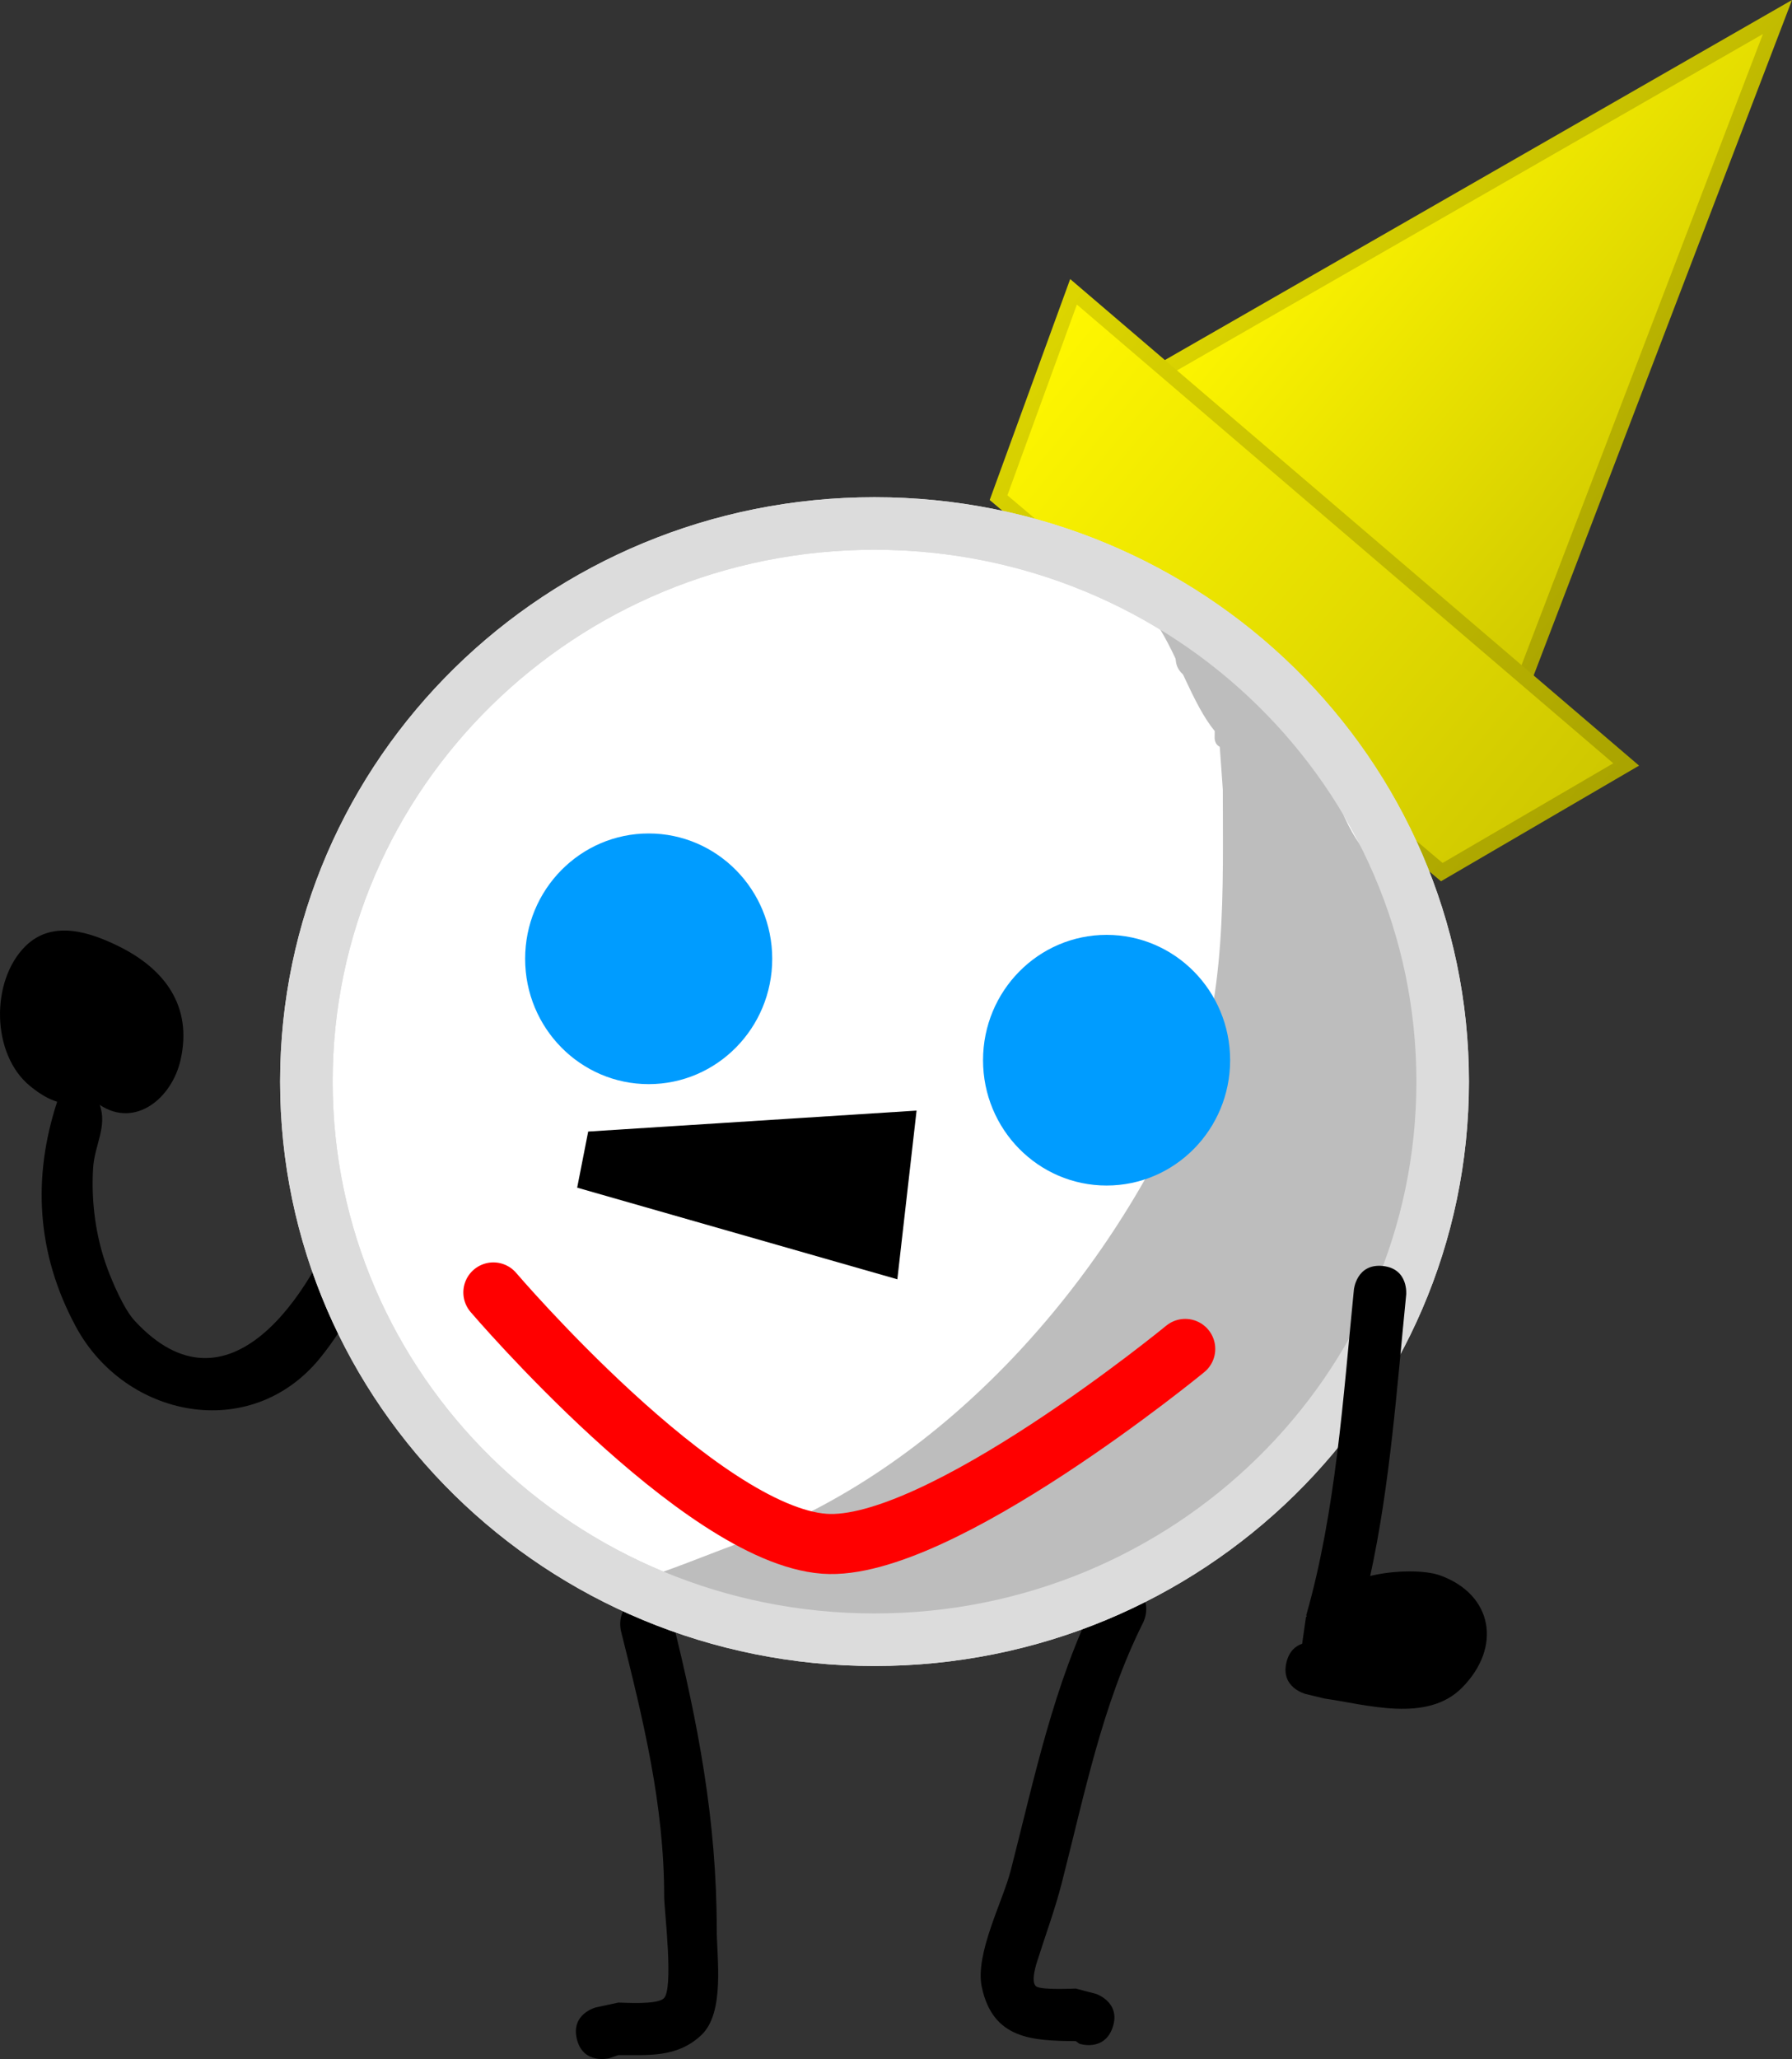
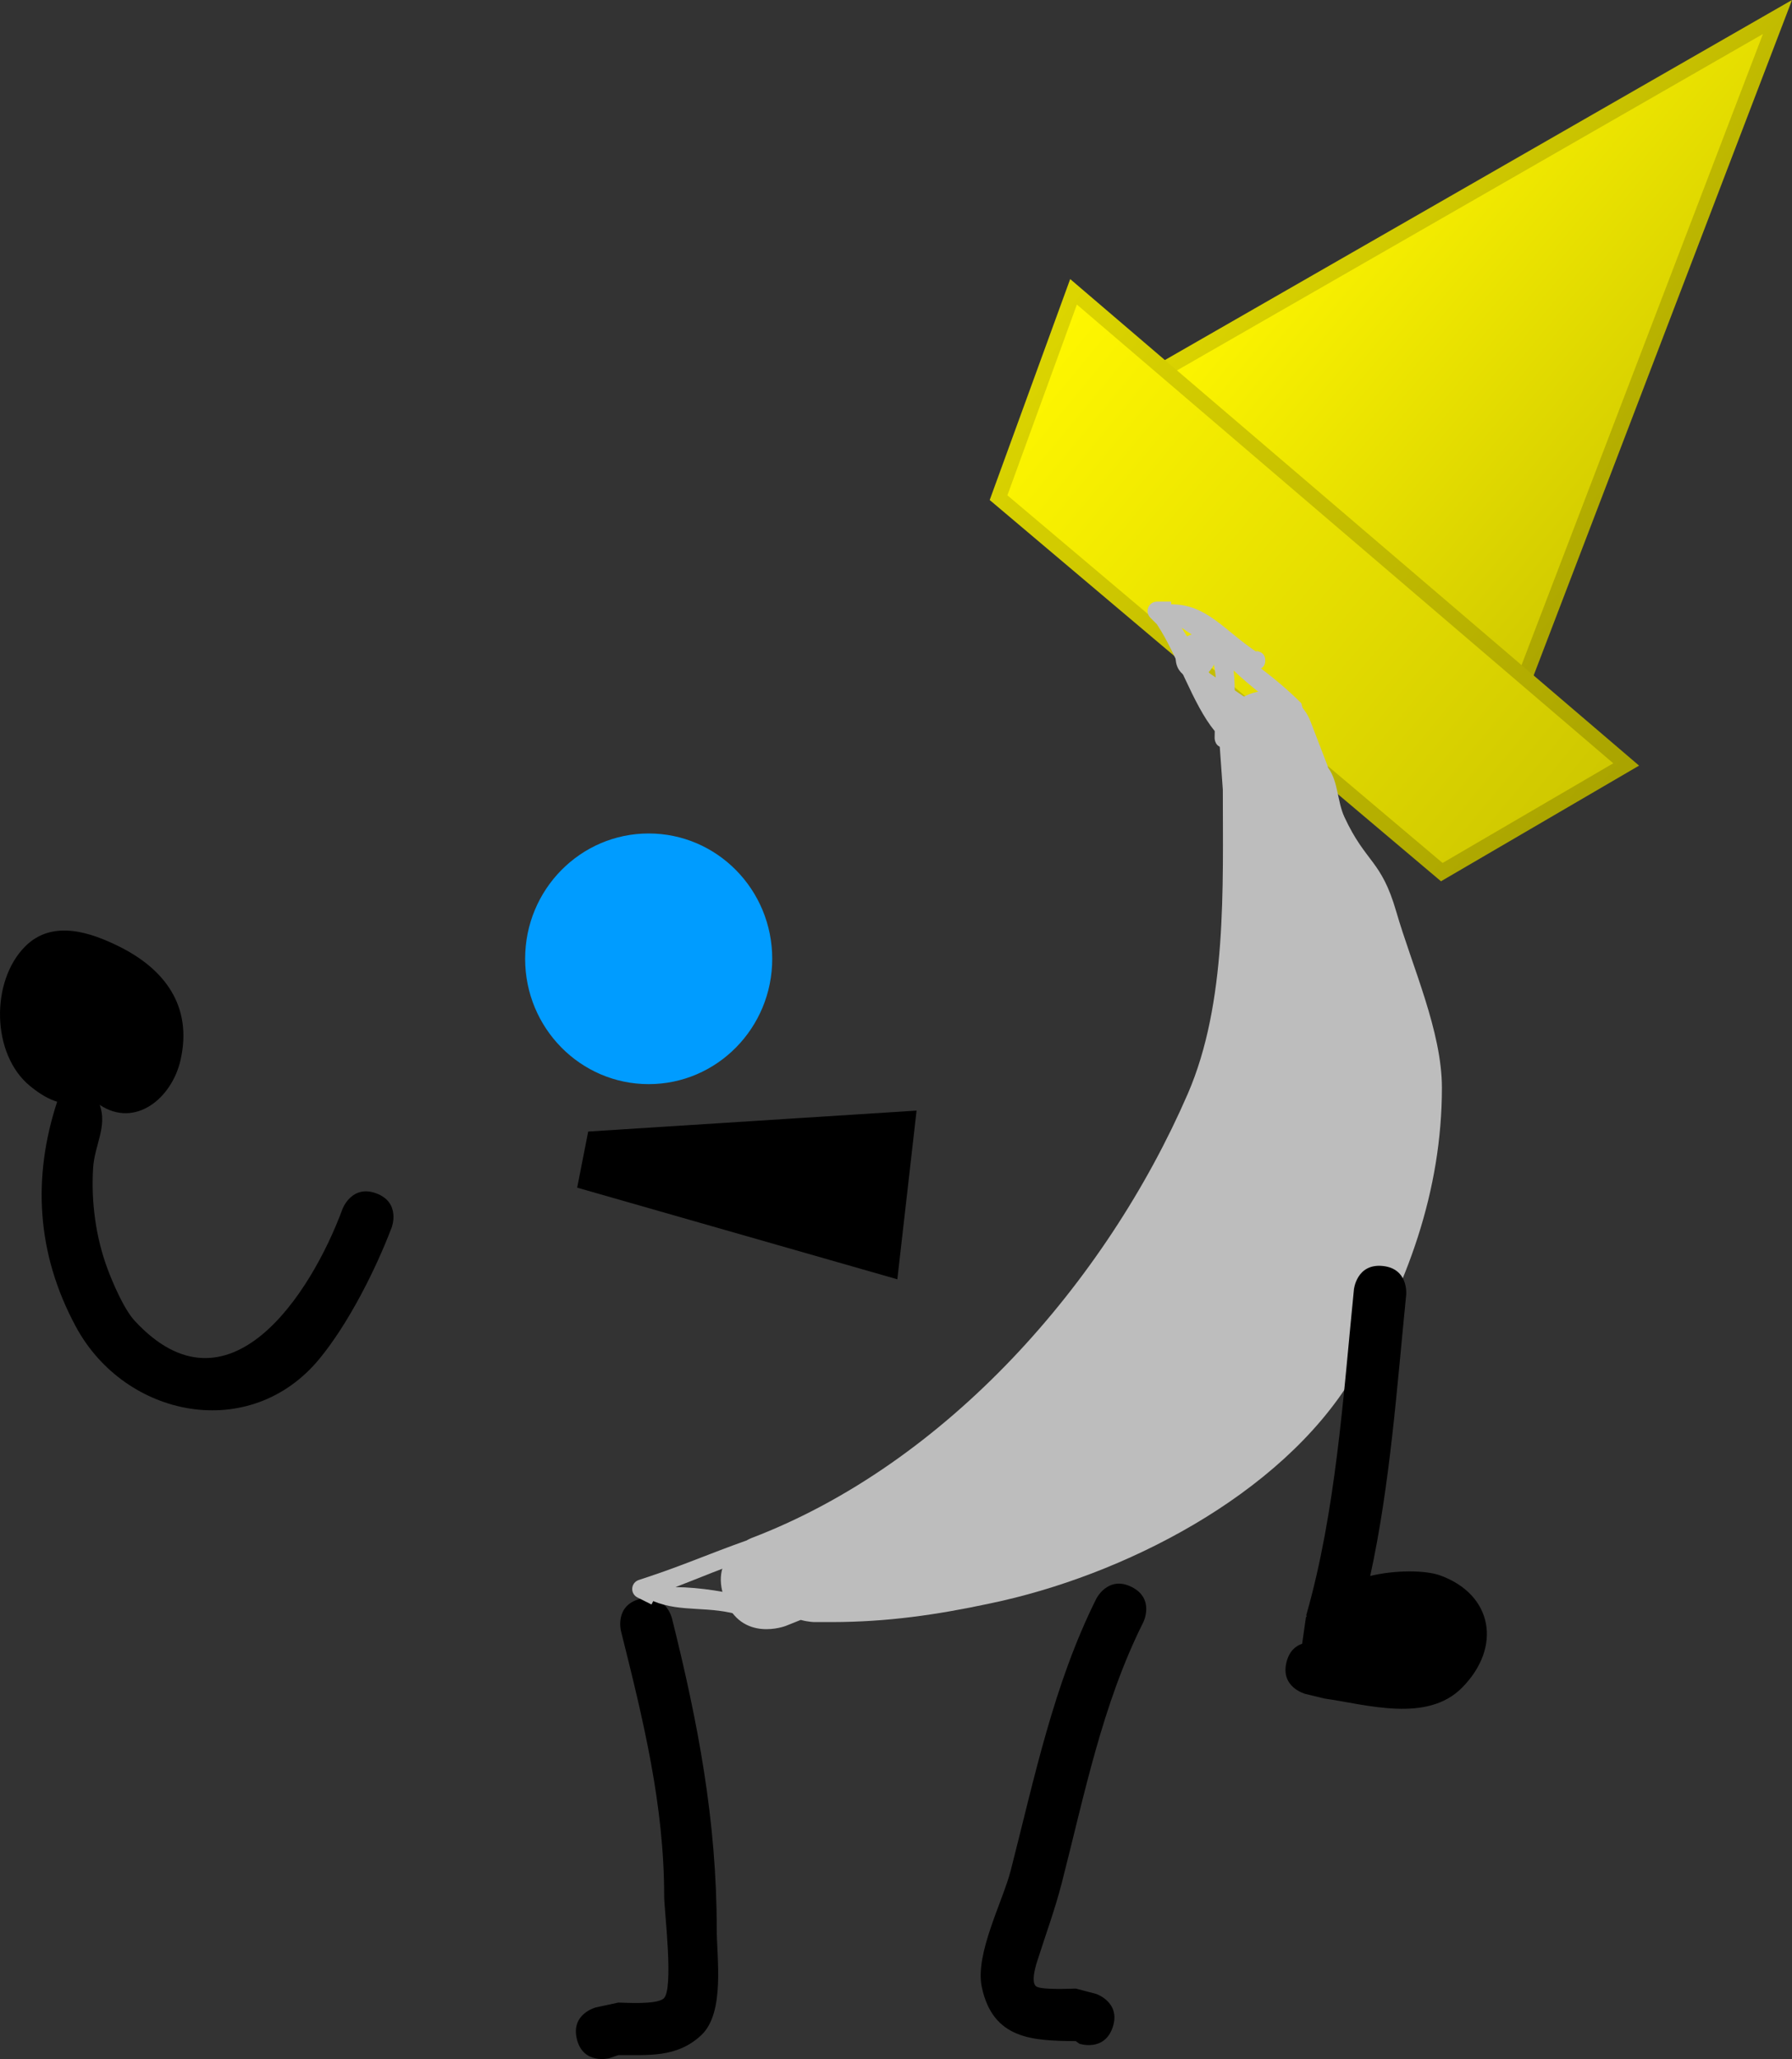
<svg xmlns="http://www.w3.org/2000/svg" version="1.1" width="119.365" height="137.131" viewBox="0,0,119.365,137.131">
  <rect x="0" y="0" width="119.365" height="137.131" fill="#333333" stroke="none" />
  <defs>
    <linearGradient x1="242.576" y1="163.827" x2="269.712" y2="186.28" gradientUnits="userSpaceOnUse" id="color-1">
      <stop offset="0" stop-color="#fff700" />
      <stop offset="1" stop-color="#cec700" />
    </linearGradient>
    <linearGradient x1="242.576" y1="163.827" x2="269.712" y2="186.28" gradientUnits="userSpaceOnUse" id="color-2">
      <stop offset="0" stop-color="#dcd500" />
      <stop offset="1" stop-color="#aaa400" />
    </linearGradient>
    <linearGradient x1="221.276" y1="179.595" x2="258.588" y2="210.468" gradientUnits="userSpaceOnUse" id="color-3">
      <stop offset="0" stop-color="#fff700" />
      <stop offset="1" stop-color="#cec700" />
    </linearGradient>
    <linearGradient x1="221.276" y1="179.595" x2="258.588" y2="210.468" gradientUnits="userSpaceOnUse" id="color-4">
      <stop offset="0" stop-color="#dcd500" />
      <stop offset="1" stop-color="#aaa400" />
    </linearGradient>
  </defs>
  <g transform="translate(-154.275,-154.714)">
    <g data-paper-data="{&quot;isPaintingLayer&quot;:true}" fill-rule="nonzero" stroke-linejoin="miter" stroke-miterlimit="10" stroke-dasharray="" stroke-dashoffset="0" style="mix-blend-mode: normal">
      <path d="M228.394,289.72c-0.553,1.66 -2.214,1.107 -2.214,1.107l-0.247,-0.177c-2.886,-0.023 -5.523,-0.12 -6.261,-3.603c-0.466,-2.199 1.399,-5.705 1.926,-7.758c1.579,-6.151 2.847,-12.381 5.703,-18.105c0,0 0.783,-1.565 2.348,-0.783c1.565,0.783 0.783,2.348 0.783,2.348c-2.751,5.49 -3.924,11.511 -5.444,17.413c-0.451,1.75 -1.081,3.448 -1.625,5.171c-0.001,0.004 -0.497,1.426 -0.045,1.687c0.413,0.238 2.463,0.132 2.616,0.13l1.353,0.356c0,0 1.66,0.553 1.107,2.214z" fill="#000000" stroke="none" stroke-width="0.5" stroke-linecap="butt" />
      <path d="M192.702,290.524c-0.424,-1.698 1.273,-2.122 1.273,-2.122l1.491,-0.319c0.502,0.007 2.493,0.146 3.003,-0.26c0.714,-0.57 0.047,-5.911 0.047,-6.79c0.002,-6.133 -1.407,-11.814 -2.881,-17.709c0,0 -0.424,-1.698 1.273,-2.122c1.698,-0.424 2.122,1.273 2.122,1.273c1.735,6.942 2.986,13.488 2.986,20.691c0,1.912 0.566,5.577 -1.019,7.077c-1.639,1.551 -3.599,1.319 -5.531,1.34l-0.642,0.214c0,0 -1.698,0.424 -2.122,-1.273z" fill="#000000" stroke="none" stroke-width="0.5" stroke-linecap="butt" />
      <path d="M158.082,228.088c-0.538,-0.162 -1.108,-0.478 -1.801,-1.042c-2.58,-2.1 -2.654,-6.987 -0.319,-9.312c1.833,-1.826 4.408,-0.89 6.213,-0.002c3.062,1.505 4.938,3.984 4.128,7.571c-0.578,2.561 -3.023,4.566 -5.387,2.994c0.525,1.434 -0.344,2.685 -0.438,4.194c-0.14,2.253 0.172,4.625 0.966,6.745c0.322,0.859 1.075,2.655 1.804,3.443c6.223,6.73 11.739,-1.748 13.846,-7.461c0,0 0.614,-1.639 2.253,-1.024c1.639,0.614 1.024,2.253 1.024,2.253c-1.079,2.837 -2.883,6.41 -4.816,8.759c-4.622,5.617 -12.939,3.946 -16.222,-2.13c-2.67,-4.941 -2.877,-10.019 -1.251,-14.989z" fill="#000000" stroke="none" stroke-width="0.5" stroke-linecap="butt" />
      <g stroke-width="1" stroke-linecap="round">
        <path d="M227.928,181.531l44.744,-25.684l-19.11,49.953z" fill="url(#color-1)" stroke="url(#color-2)" />
        <path d="M250.312,212.796l-29.524,-24.938l4.995,-13.71l36.811,31.478z" fill="url(#color-3)" stroke="url(#color-4)" />
      </g>
      <g stroke-linecap="butt">
-         <path d="M250.371,226.748c0,20.528 -16.943,37.17 -37.844,37.17c-20.901,0 -37.844,-16.642 -37.844,-37.17c0,-20.528 16.943,-37.17 37.844,-37.17c20.901,0 37.844,16.642 37.844,37.17z" fill="#ffffff" stroke="#dcdcdc" stroke-width="3.5" />
        <path d="M207.616,262.596c-0.336,0.139 -0.672,0.274 -1.011,0.405c0,0 -2.932,1.128 -4.059,-1.804c-1.128,-2.932 1.804,-4.059 1.804,-4.059c12.967,-4.957 23.588,-17.007 29.044,-29.581c2.63,-6.063 2.33,-13.81 2.333,-20.251l-0.227,-3.175c-0.007,-0.084 -0.01,-0.17 -0.01,-0.256c0,-1.735 1.406,-3.141 3.141,-3.141c1.363,0 2.523,0.868 2.958,2.082l1.149,2.988l-0.018,0.007c0.014,0.02 0.029,0.04 0.043,0.06c0.66,0.933 0.583,2.223 1.065,3.259c1.435,3.086 2.445,2.819 3.452,6.297c1.054,3.639 3.04,7.972 3.04,11.726c0,6.845 -2.289,13.23 -5.947,19.264c-4.808,7.931 -15.372,13.265 -24.151,15.084c-3.587,0.767 -6.84,1.233 -10.513,1.241h-1.176c0,0 -0.402,0 -0.919,-0.144z" fill="#bdbdbd" stroke="none" stroke-width="0.5" />
        <path d="M205.166,261.715c0,0.628 -0.628,0.628 -0.628,0.628l-0.806,-0.008c-2.172,-0.724 -4.039,-0.193 -5.946,-0.99l-0.113,0.226l-0.928,-0.464c-0.212,-0.101 -0.359,-0.317 -0.359,-0.568c0,-0.283 0.187,-0.522 0.443,-0.601l0.692,-0.231c2.198,-0.727 4.176,-1.581 6.348,-2.351c0,0 0.596,-0.199 0.795,0.397c0.199,0.596 -0.397,0.795 -0.397,0.795c-1.744,0.527 -3.332,1.231 -4.996,1.865c1.602,0.009 3.648,0.343 4.663,0.681l0.605,-0.008c0,0 0.628,0 0.628,0.628z" fill="#bdbdbd" stroke="none" stroke-width="0.5" />
        <path d="M238.554,198.701c0,0.292 -0.135,0.448 -0.281,0.532c0.925,0.703 1.819,1.452 2.683,2.316l0.184,0.679c0,0 0,0.628 -0.628,0.628c-0.534,0 -0.614,-0.454 -0.626,-0.59c-0.738,-0.664 -2.415,-1.905 -3.438,-2.899c0.141,1.229 0.04,2.551 0.002,3.784c0.002,0.031 0.001,0.064 -0.003,0.097c-0.006,0.212 -0.01,0.42 -0.01,0.625c0,0 0,0.628 -0.628,0.628c-0.628,0 -0.628,-0.628 -0.628,-0.628c0,-0.152 0.003,-0.308 0.008,-0.467c-1.489,-1.814 -2.466,-5.027 -3.854,-7.117l-0.437,-0.437c-0.114,-0.114 -0.184,-0.271 -0.184,-0.444c0,-0.347 0.281,-0.628 0.628,-0.628h0.941v0.178c2.39,-0.005 3.536,1.751 5.756,3.219l-0.113,-0.106c0,0 0.628,-0 0.628,0.628zM232.975,196.515c0.817,1.27 1.564,2.514 2.309,3.818c-0.023,-0.674 -0.105,-1.325 -0.306,-1.904l-0.231,-0.691c-0.013,-0.035 -0.022,-0.072 -0.029,-0.11c-0.618,-0.372 -1.229,-0.752 -1.744,-1.112z" fill="#bdbdbd" stroke="none" stroke-width="0.5" />
-         <path d="M239.742,202.868c-1.111,1.111 -2.221,0 -2.221,0l-0.566,-0.575c-1.1,-1.322 -1.316,-2.148 -3.013,-2.272c0,0 -1.555,-0.222 -1.333,-1.777c0.222,-1.555 1.777,-1.333 1.777,-1.333c2.594,0.47 3.327,1.389 4.982,3.371l0.374,0.365c0,0 1.111,1.111 0,2.221z" fill="#bdbdbd" stroke="none" stroke-width="0.5" />
-         <path d="M199.606,261.477c-0.702,-1.405 0.702,-2.107 0.702,-2.107l1.643,-0.636c0.549,0 1.097,0 1.646,0c0,0 1.571,0 1.571,1.571c0,1.571 -1.571,1.571 -1.571,1.571c-0.549,0 -1.097,0 -1.646,0l-0.238,0.304c0,0 -1.405,0.702 -2.107,-0.702z" fill="#bdbdbd" stroke="none" stroke-width="0.5" />
-         <path d="M250.371,226.748c0,20.528 -16.943,37.17 -37.844,37.17c-20.901,0 -37.844,-16.642 -37.844,-37.17c0,-20.528 16.943,-37.17 37.844,-37.17c20.901,0 37.844,16.642 37.844,37.17z" fill="none" stroke="#dcdcdc" stroke-width="3.5" />
+         <path d="M239.742,202.868c-1.111,1.111 -2.221,0 -2.221,0l-0.566,-0.575c-1.1,-1.322 -1.316,-2.148 -3.013,-2.272c0,0 -1.555,-0.222 -1.333,-1.777c0.222,-1.555 1.777,-1.333 1.777,-1.333l0.374,0.365c0,0 1.111,1.111 0,2.221z" fill="#bdbdbd" stroke="none" stroke-width="0.5" />
      </g>
-       <path d="M233.223,244.551c0,0 -16.479,13.534 -24.038,12.975c-8.284,-0.612 -22.047,-16.738 -22.047,-16.738" fill="none" stroke="#ff0000" stroke-width="4" stroke-linecap="round" />
      <path d="M205.713,218.569c0,4.61 -3.684,8.347 -8.229,8.347c-4.545,0 -8.23,-3.737 -8.23,-8.347c0,-4.61 3.684,-8.347 8.23,-8.347c4.545,0 8.229,3.737 8.229,8.347z" fill="#009cff" stroke="none" stroke-width="0" stroke-linecap="butt" />
-       <path d="M236.214,225.322c0,4.61 -3.684,8.347 -8.229,8.347c-4.545,0 -8.23,-3.737 -8.23,-8.347c0,-4.61 3.684,-8.347 8.23,-8.347c4.545,0 8.229,3.737 8.229,8.347z" fill="#009cff" stroke="none" stroke-width="0" stroke-linecap="butt" />
      <path d="M214.763,229.215l-1.146,10.055l-20.317,-5.814l0.571,-2.908z" fill="#000000" stroke="#000000" stroke-width="1" stroke-linecap="round" />
      <path d="M239.969,265.409c0.186,-0.744 0.617,-1.08 1.042,-1.224l0.257,-1.799l0.047,0.007l-0.026,-0.124c1.967,-6.886 2.458,-14.542 3.17,-21.676c0,0 0.174,-1.741 1.915,-1.567c1.741,0.174 1.567,1.915 1.567,1.915c-0.614,6.126 -1.066,12.636 -2.397,18.73c1.66,-0.404 3.674,-0.391 4.644,-0.042c3.525,1.269 4.145,4.772 1.481,7.475c-2.339,2.373 -6.354,1.132 -9.183,0.728l-1.244,-0.301c0,0 -1.698,-0.424 -1.273,-2.122z" fill="#000000" stroke="none" stroke-width="0.5" stroke-linecap="butt" />
    </g>
  </g>
</svg>